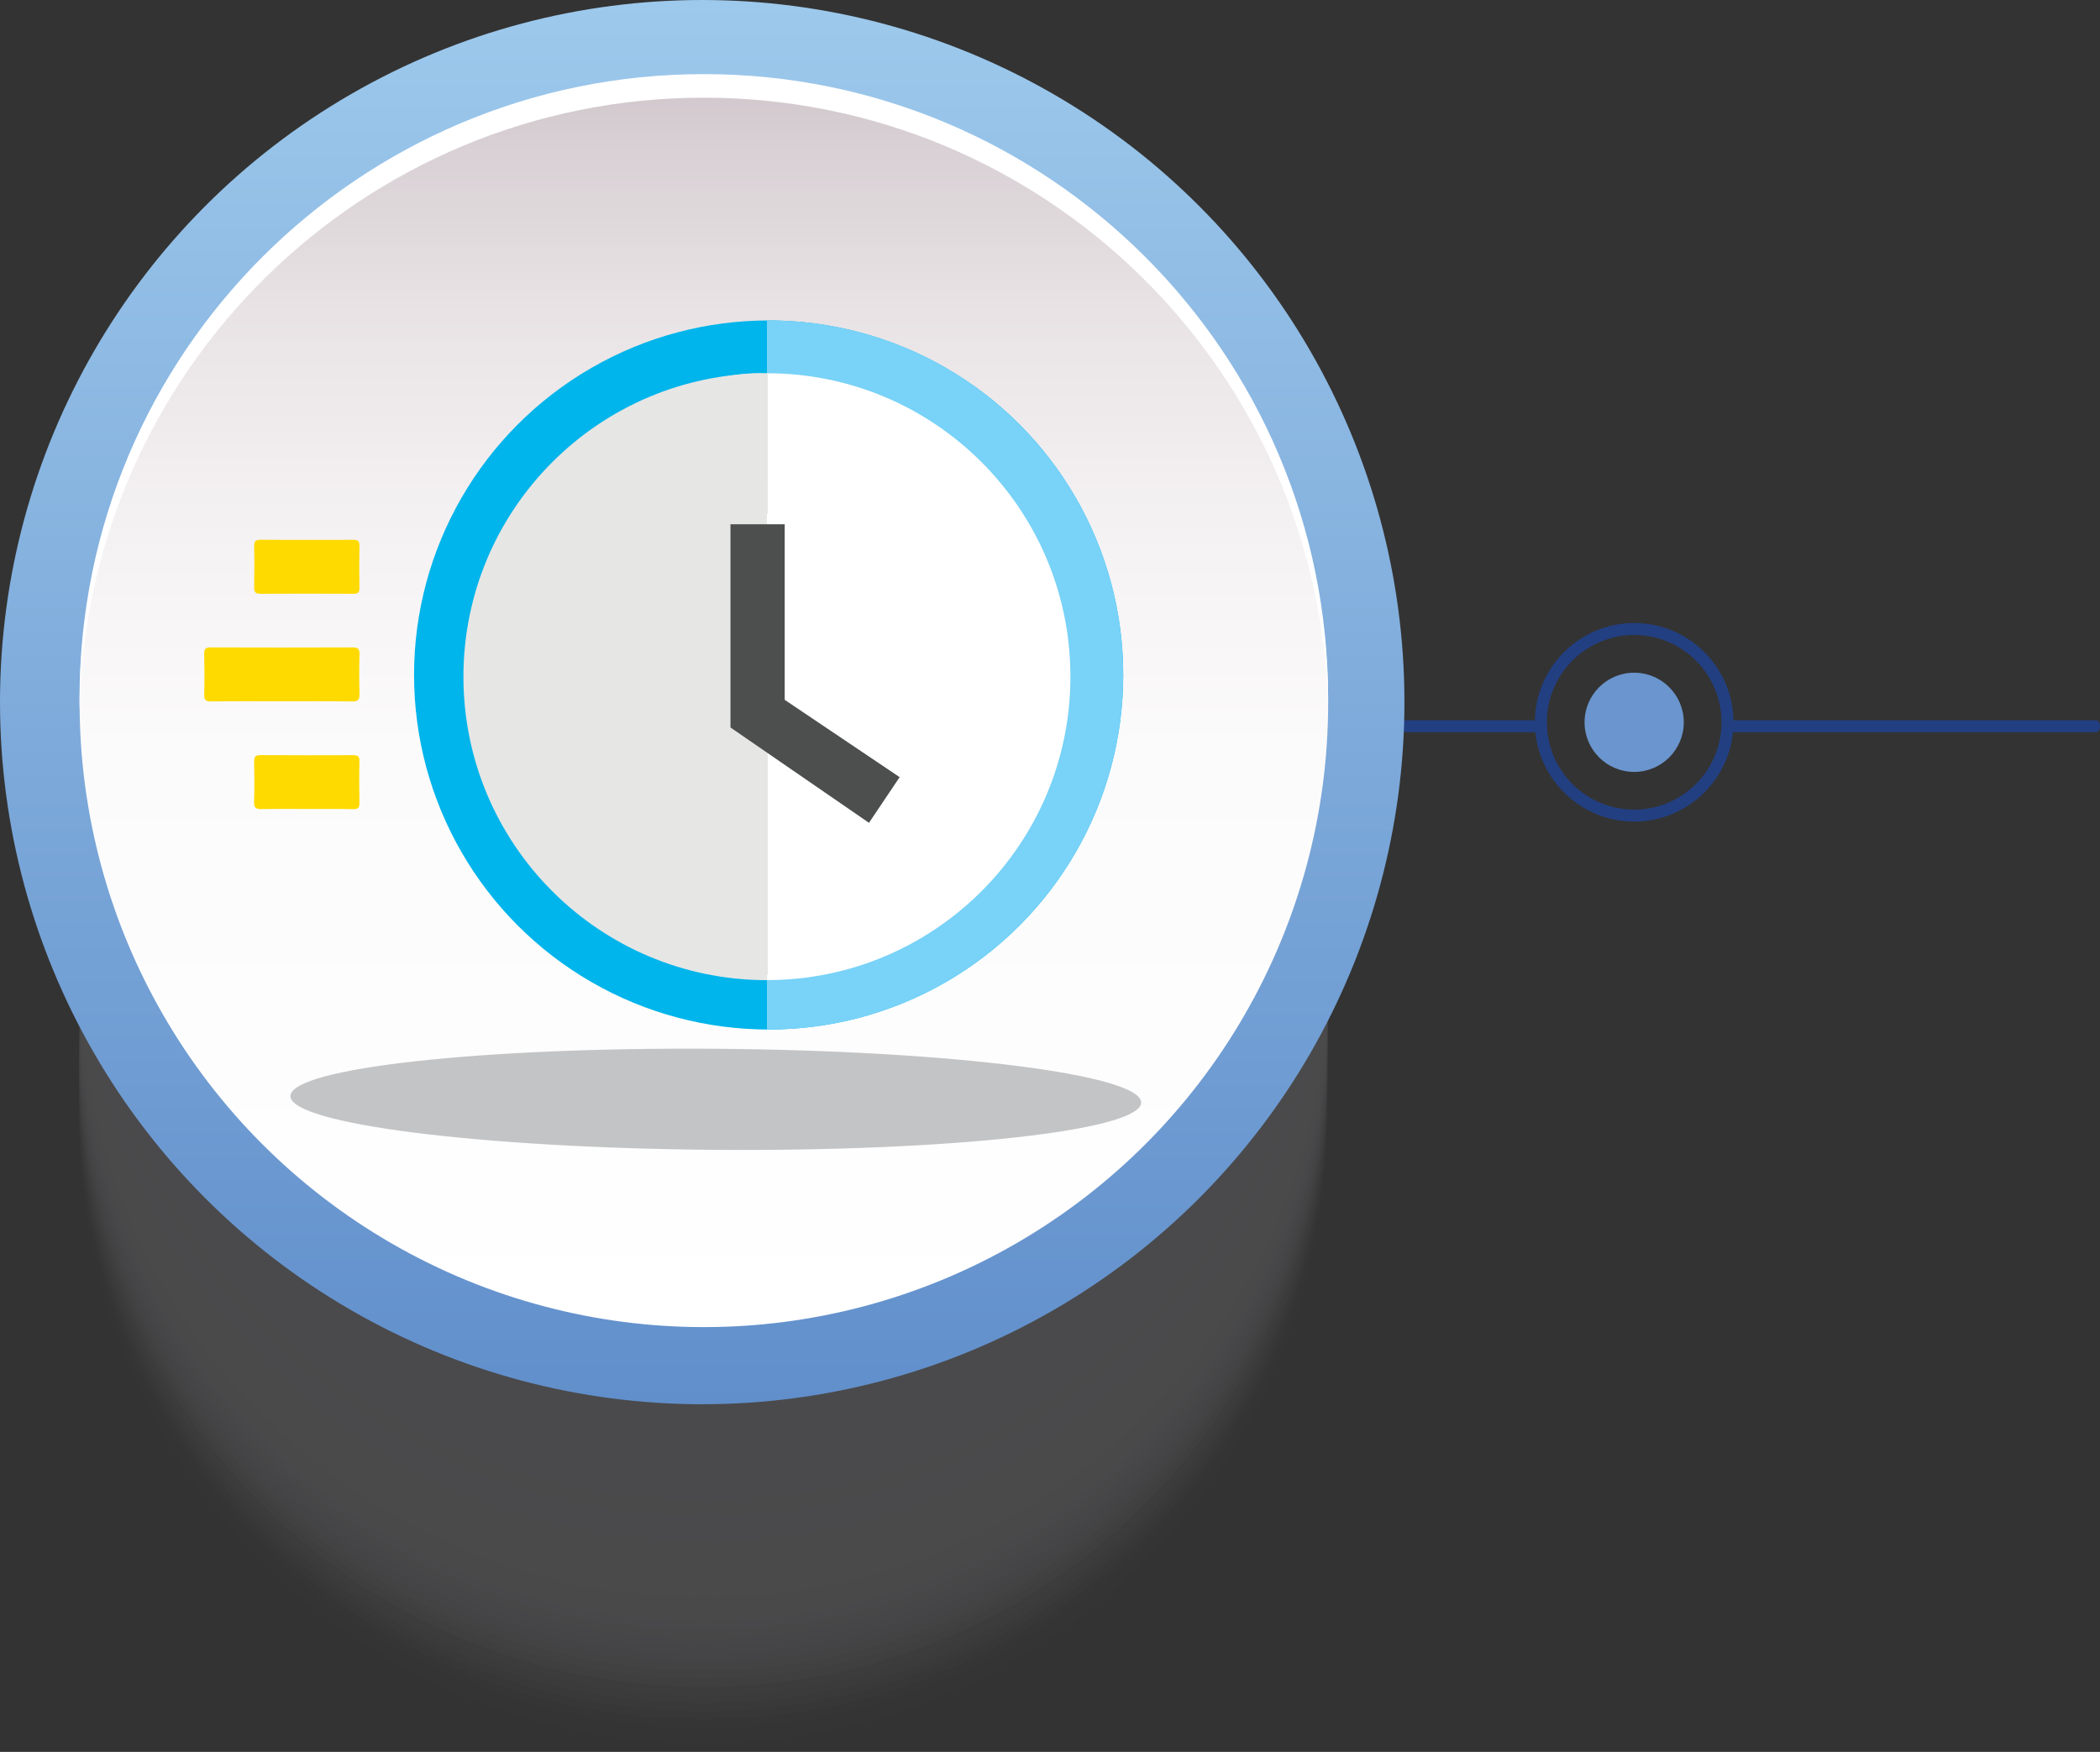
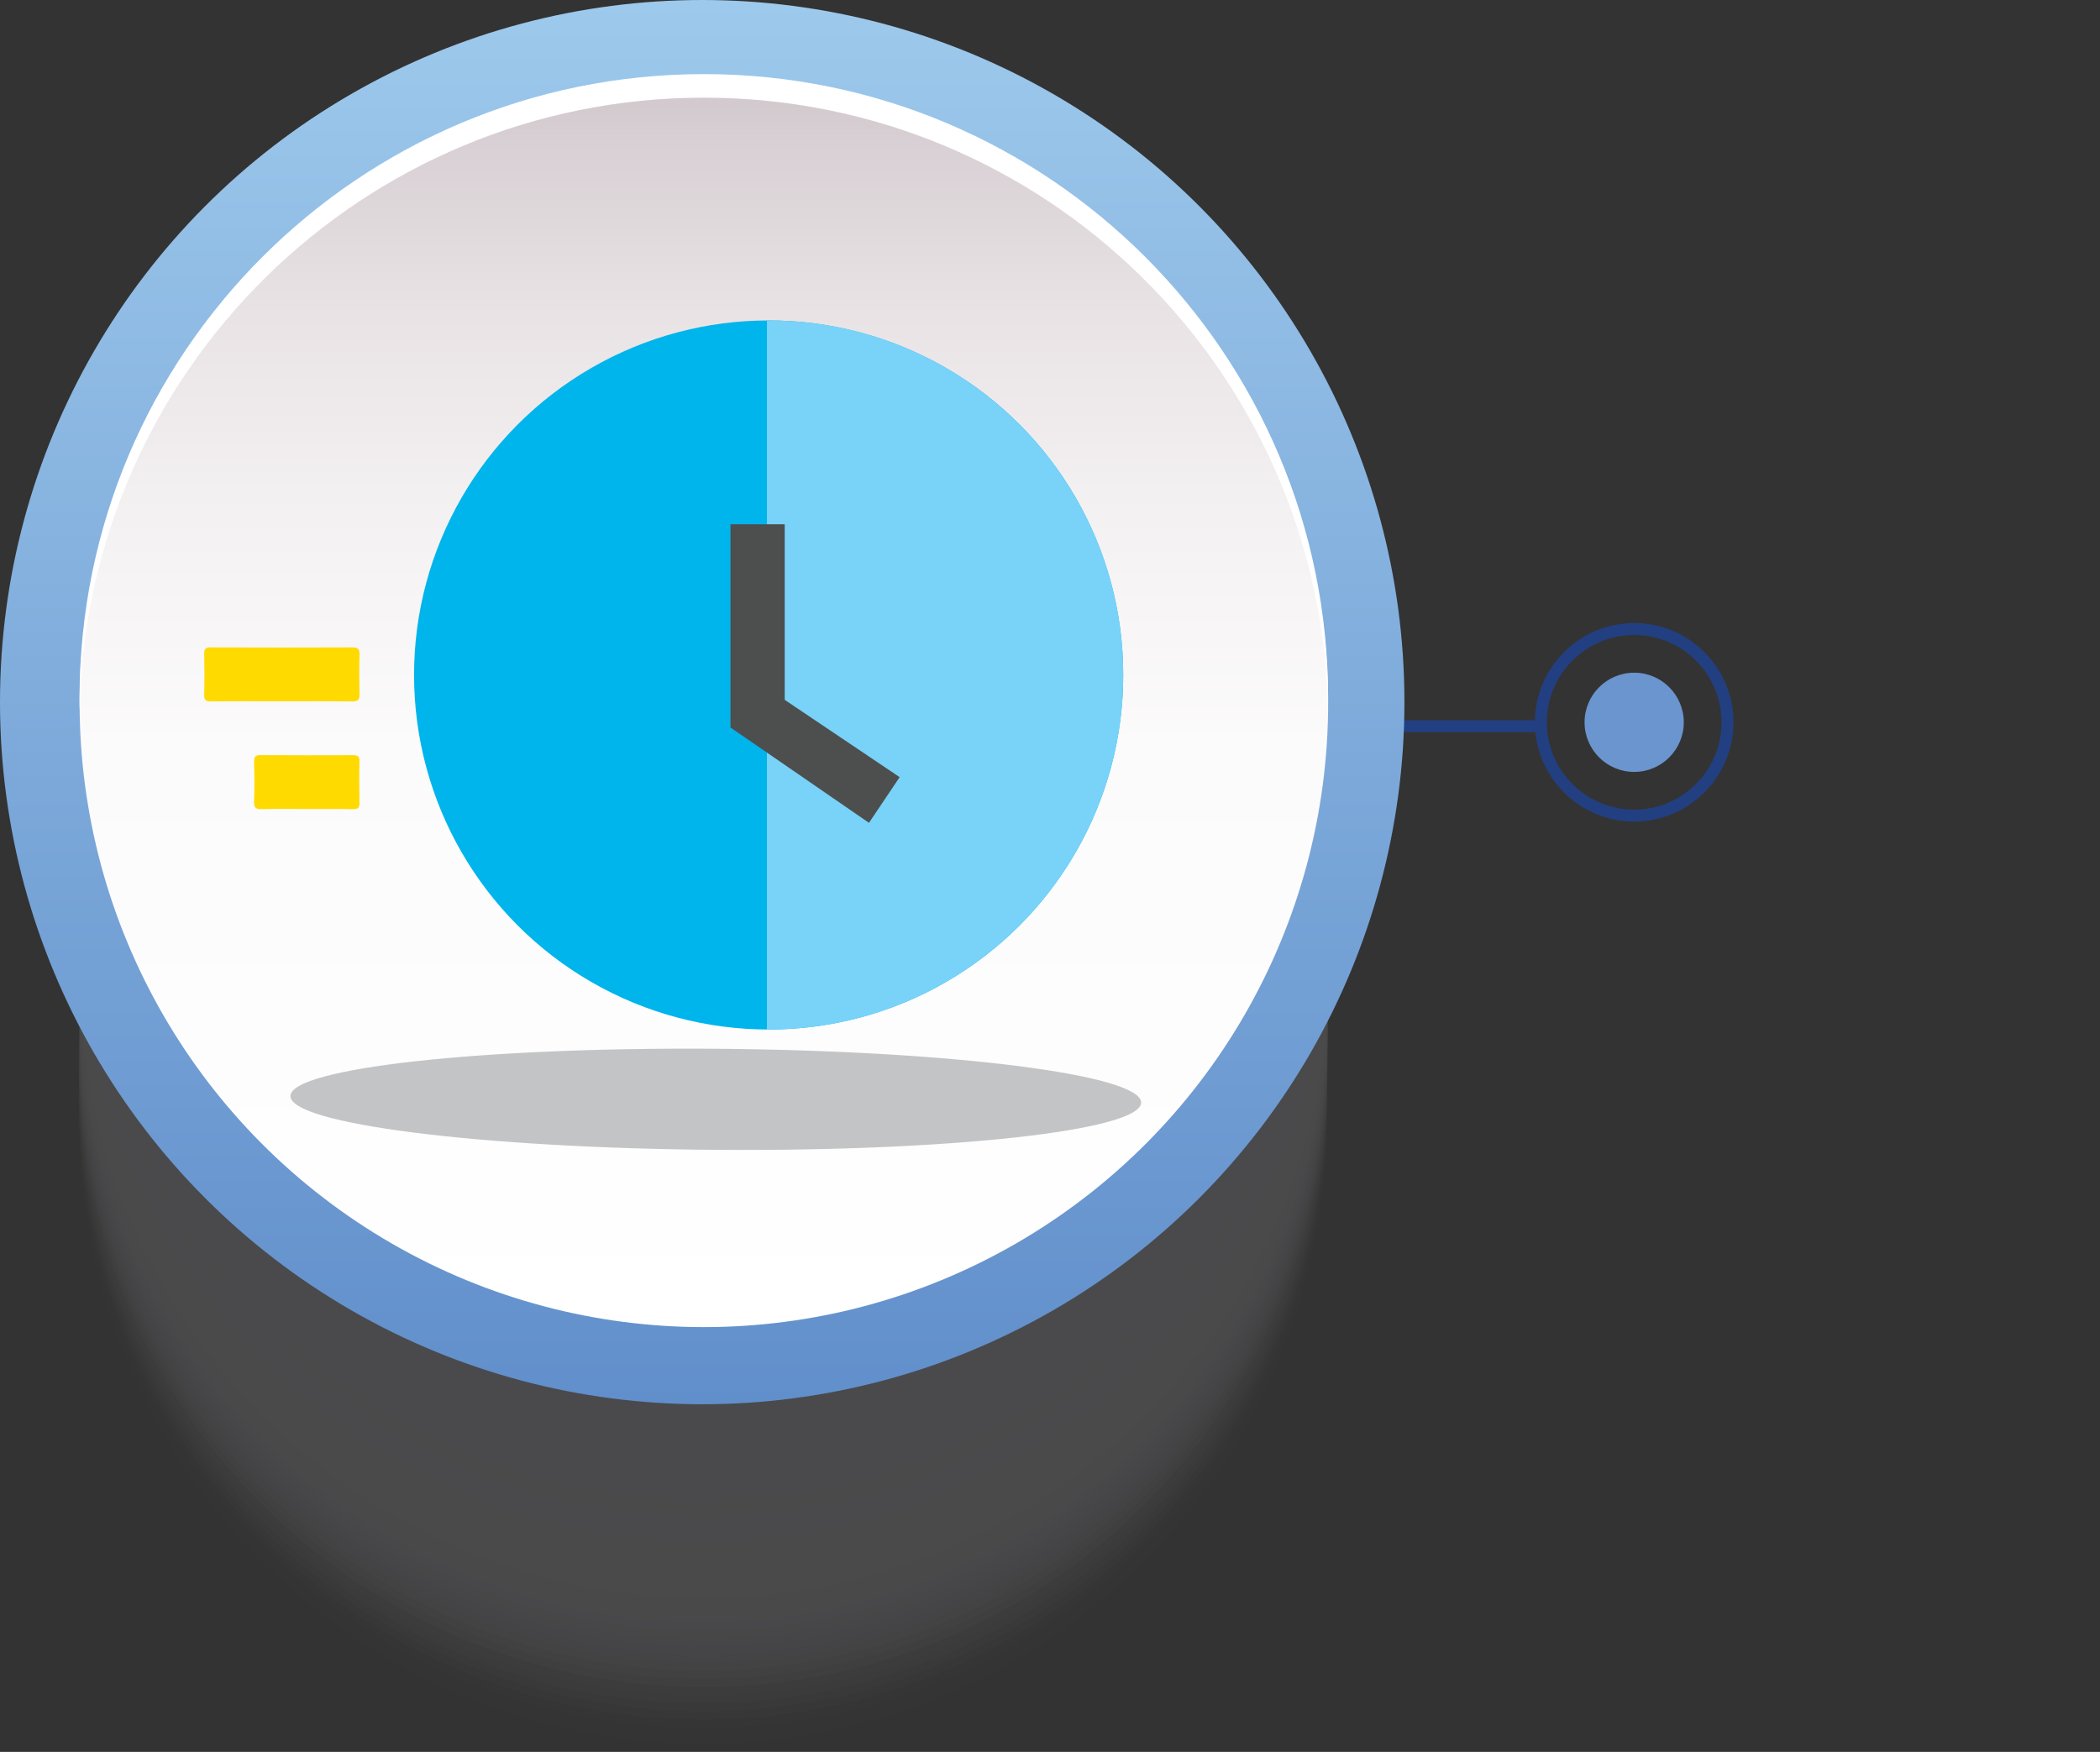
<svg xmlns="http://www.w3.org/2000/svg" width="341.13" height="284.62" version="1.1" viewBox="0 0 341.13 284.62" xml:space="preserve">
  <rect x="0" y="0" width="341.13" height="284.62" fill="#333333" stroke="none" />
  <style type="text/css">
	.st0{fill:#6A95CE;}
	.st1{fill:#223F82;}
	.st2{opacity:0.3;}
	.st3{fill:#818185;fill-opacity:0;}
	.st4{opacity:0.02;fill:#818185;enable-background:new    ;}
	.st5{opacity:0.039;fill:#818185;enable-background:new    ;}
	.st6{opacity:0.059;fill:#818185;enable-background:new    ;}
	.st7{opacity:0.078;fill:#818185;enable-background:new    ;}
	.st8{opacity:0.098;fill:#818185;enable-background:new    ;}
	.st9{opacity:0.118;fill:#818185;enable-background:new    ;}
	.st10{opacity:0.137;fill:#818185;enable-background:new    ;}
	.st11{opacity:0.157;fill:#818185;enable-background:new    ;}
	.st12{opacity:0.176;fill:#818185;enable-background:new    ;}
	.st13{opacity:0.196;fill:#818185;enable-background:new    ;}
	.st14{opacity:0.216;fill:#818185;enable-background:new    ;}
	.st15{opacity:0.235;fill:#818185;enable-background:new    ;}
	.st16{opacity:0.255;fill:#818185;enable-background:new    ;}
	.st17{opacity:0.275;fill:#818185;enable-background:new    ;}
	.st18{opacity:0.294;fill:#818185;enable-background:new    ;}
	.st19{opacity:0.314;fill:#818185;enable-background:new    ;}
	.st20{opacity:0.333;fill:#818185;enable-background:new    ;}
	.st21{opacity:0.353;fill:#818185;enable-background:new    ;}
	.st22{opacity:0.372;fill:#818185;enable-background:new    ;}
	.st23{opacity:0.392;fill:#818185;enable-background:new    ;}
	.st24{opacity:0.412;fill:#818185;enable-background:new    ;}
	.st25{opacity:0.431;fill:#818185;enable-background:new    ;}
	.st26{opacity:0.451;fill:#818185;enable-background:new    ;}
	.st27{opacity:0.471;fill:#818185;enable-background:new    ;}
	.st28{opacity:0.49;fill:#818185;enable-background:new    ;}
	.st29{opacity:0.51;fill:#818185;enable-background:new    ;}
	.st30{opacity:0.529;fill:#818185;enable-background:new    ;}
	.st31{opacity:0.549;fill:#818185;enable-background:new    ;}
	.st32{opacity:0.569;fill:#818185;enable-background:new    ;}
	.st33{opacity:0.588;fill:#818185;enable-background:new    ;}
	.st34{opacity:0.608;fill:#818185;enable-background:new    ;}
	.st35{opacity:0.627;fill:#818185;enable-background:new    ;}
	.st36{opacity:0.647;fill:#818185;enable-background:new    ;}
	.st37{opacity:0.667;fill:#818185;enable-background:new    ;}
	.st38{opacity:0.686;fill:#818185;enable-background:new    ;}
	.st39{opacity:0.706;fill:#818185;enable-background:new    ;}
	.st40{opacity:0.726;fill:#818185;enable-background:new    ;}
	.st41{opacity:0.745;fill:#818185;enable-background:new    ;}
	.st42{opacity:0.765;fill:#818185;enable-background:new    ;}
	.st43{opacity:0.784;fill:#818185;enable-background:new    ;}
	.st44{opacity:0.804;fill:#818185;enable-background:new    ;}
	.st45{opacity:0.824;fill:#818185;enable-background:new    ;}
	.st46{opacity:0.843;fill:#818185;enable-background:new    ;}
	.st47{opacity:0.863;fill:#818185;enable-background:new    ;}
	.st48{opacity:0.882;fill:#818185;enable-background:new    ;}
	.st49{opacity:0.902;fill:#818185;enable-background:new    ;}
	.st50{opacity:0.922;fill:#818185;enable-background:new    ;}
	.st51{opacity:0.941;fill:#818185;enable-background:new    ;}
	.st52{opacity:0.961;fill:#818185;enable-background:new    ;}
	.st53{opacity:0.98;fill:#818185;enable-background:new    ;}
	.st54{fill:#818185;}
	.st55{fill:url(#SVGID_1_);}
	.st56{fill:url(#SVGID_00000124133588957206512690000006338469299024229051_);}
	.st57{fill:#FFFFFF;}
	.st58{opacity:0.4;fill:#6D6E71;enable-background:new    ;}
	.st59{fill:#00B5EB;}
	.st60{fill:#E6E6E5;}
	.st61{fill:#79D2F7;}
	.st62{fill:#FFDA00;}
	.st63{fill:#4D4E4E;}
</style>
  <g transform="translate(-30.68 -18.05)">
    <circle class="st0" cx="296.14" cy="135.4" r="8.06" />
    <path class="st1" d="m312.27 135.4c0 8.89-7.24 16.13-16.13 16.13s-16.13-7.24-16.13-16.13 7.24-16.13 16.13-16.13c8.9 0 16.13 7.23 16.13 16.13zm-30.32 0c0 7.83 6.37 14.19 14.19 14.19s14.19-6.37 14.19-14.19c0-7.83-6.37-14.19-14.19-14.19s-14.19 6.36-14.19 14.19z" />
    <path class="st1" d="m281.95 136.04c0 0.53-0.43 0.97-0.97 0.97h-21.94c-0.53 0-0.97-0.43-0.97-0.97 0-0.53 0.43-0.97 0.97-0.97h21.94c0.53 0 0.97 0.44 0.97 0.97z" />
-     <path class="st1" d="m371.81 136.04c0 0.53-0.26 0.97-0.58 0.97h-59.02c-0.32 0-0.58-0.43-0.58-0.97 0-0.53 0.26-0.97 0.58-0.97h59.02c0.32 0 0.58 0.44 0.58 0.97z" />
    <g class="st2">
      <circle class="st3" cx="144.82" cy="201.26" r="101.41" />
      <circle class="st4" cx="144.84" cy="199.94" r="101.41" />
      <circle class="st5" cx="144.86" cy="198.62" r="101.41" />
      <circle class="st6" cx="144.87" cy="197.3" r="101.41" />
      <circle class="st7" cx="144.88" cy="195.99" r="101.41" />
      <circle class="st8" cx="144.89" cy="194.67" r="101.41" />
      <circle class="st9" cx="144.9" cy="193.35" r="101.41" />
      <circle class="st10" cx="144.91" cy="192.04" r="101.41" />
      <circle class="st11" cx="144.92" cy="190.72" r="101.41" />
      <circle class="st12" cx="144.93" cy="189.4" r="101.41" />
      <circle class="st13" cx="144.94" cy="188.08" r="101.41" />
      <circle class="st14" cx="144.96" cy="186.77" r="101.41" />
      <circle class="st15" cx="144.97" cy="185.45" r="101.41" />
      <circle class="st16" cx="144.98" cy="184.13" r="101.41" />
      <circle class="st17" cx="144.99" cy="182.82" r="101.41" />
      <circle class="st18" cx="145" cy="181.5" r="101.41" />
      <circle class="st19" cx="145.01" cy="180.18" r="101.41" />
      <circle class="st20" cx="145.02" cy="178.87" r="101.41" />
      <circle class="st21" cx="145.03" cy="177.55" r="101.41" />
      <circle class="st22" cx="145.04" cy="176.23" r="101.41" />
      <circle class="st23" cx="145.05" cy="174.91" r="101.41" />
      <circle class="st24" cx="145.07" cy="173.6" r="101.41" />
      <circle class="st25" cx="145.08" cy="172.28" r="101.41" />
      <circle class="st26" cx="145.09" cy="170.96" r="101.41" />
      <circle class="st27" cx="145.1" cy="169.65" r="101.41" />
      <circle class="st28" cx="145.11" cy="168.33" r="101.41" />
      <circle class="st29" cx="145.12" cy="167.01" r="101.41" />
      <circle class="st30" cx="145.13" cy="165.7" r="101.41" />
      <circle class="st31" cx="145.14" cy="164.38" r="101.41" />
      <circle class="st32" cx="145.15" cy="163.06" r="101.41" />
      <circle class="st33" cx="145.17" cy="161.75" r="101.41" />
      <circle class="st34" cx="145.18" cy="160.43" r="101.41" />
      <circle class="st35" cx="145.19" cy="159.11" r="101.41" />
      <circle class="st36" cx="145.2" cy="157.79" r="101.41" />
      <circle class="st37" cx="145.21" cy="156.48" r="101.41" />
      <circle class="st38" cx="145.22" cy="155.16" r="101.41" />
      <circle class="st39" cx="145.23" cy="153.84" r="101.41" />
      <circle class="st40" cx="145.24" cy="152.53" r="101.41" />
      <circle class="st41" cx="145.25" cy="151.21" r="101.41" />
      <circle class="st42" cx="145.27" cy="149.89" r="101.41" />
      <circle class="st43" cx="145.28" cy="148.58" r="101.41" />
      <circle class="st44" cx="145.29" cy="147.26" r="101.41" />
-       <circle class="st45" cx="145.3" cy="145.94" r="101.41" />
      <circle class="st46" cx="145.31" cy="144.62" r="101.41" />
      <circle class="st47" cx="145.32" cy="143.31" r="101.41" />
      <circle class="st48" cx="145.33" cy="141.99" r="101.41" />
      <circle class="st49" cx="145.34" cy="140.67" r="101.41" />
      <circle class="st50" cx="145.35" cy="139.36" r="101.41" />
      <circle class="st51" cx="145.36" cy="138.04" r="101.41" />
      <circle class="st52" cx="145.38" cy="136.72" r="101.41" />
      <circle class="st53" cx="145.39" cy="135.41" r="101.41" />
      <circle class="st54" cx="145.4" cy="134.09" r="101.41" />
    </g>
    <linearGradient id="SVGID_1_" x1="144.75" x2="144.75" y1="329.49" y2="101.35" gradientTransform="matrix(1,0,0,-1,0,347.54)" gradientUnits="userSpaceOnUse">
      <stop stop-color="#9DC9EC" offset="0" />
      <stop stop-color="#6B98D0" offset=".832" />
      <stop stop-color="#618FCB" offset="1" />
    </linearGradient>
    <circle class="st55" cx="144.75" cy="132.12" r="114.07" fill="url(#SVGID_1_)" />
    <linearGradient id="SVGID_00000175286438337094190550000013247966362435614866_" x1="145.02" x2="145.02" y1="316.7" y2="113.88" gradientTransform="matrix(1,0,0,-1,0,347.54)" gradientUnits="userSpaceOnUse">
      <stop stop-color="#D0C6CB" offset="0" />
      <stop stop-color="#D8D0D4" offset=".053" />
      <stop stop-color="#E8E2E4" offset=".18" />
      <stop stop-color="#F3F0F1" offset=".332" />
      <stop stop-color="#FCFBFB" offset=".536" />
      <stop stop-color="#fff" offset="1" />
    </linearGradient>
    <circle cx="145.02" cy="132.25" r="101.41" fill="url(#SVGID_00000175286438337094190550000013247966362435614866_)" />
    <path class="st57" d="m145.02 33.92c55.37 0 100.36 44.37 101.38 99.49 0.01-0.64 0.02-1.27 0.02-1.91 0-56.01-45.4-101.41-101.41-101.41s-101.41 45.4-101.41 101.41c0 0.64 0.01 1.27 0.02 1.91 1.04-55.12 46.04-99.49 101.4-99.49z" />
    <g id="SVGRepo_iconCarrier_00000089556930046214572810000008722173199478238342_">
      <path class="st58" d="m77.86 196.12c-0.03 4.53 30.88 8.44 69.04 8.74 38.16 0.29 69.12-3.15 69.15-7.68s-30.88-8.45-69.04-8.74-69.12 3.15-69.15 7.68z" />
    </g>
    <circle class="st59" cx="155.54" cy="127.71" r="57.6" />
-     <circle class="st60" cx="155.26" cy="127.99" r="49.3" />
    <path class="st61" d="m155.54 70.11h-0.28v115.2h0.28c31.81 0 57.6-25.79 57.6-57.6s-25.79-57.6-57.6-57.6z" />
-     <path class="st57" d="m155.26 78.69v98.59c27.23 0 49.3-22.07 49.3-49.3 0-27.22-22.07-49.29-49.3-49.29z" />
    <g id="UYUbI5_00000027580265161740346370000012427027392368801713_">
      <path class="st62" d="m76.35 131.99c-3.79 0-7.58-0.03-11.37 0.02-0.91 0.01-1.16-0.25-1.13-1.14 0.06-2.18 0.05-4.37 0-6.56-0.02-0.8 0.18-1.09 1.04-1.08 7.68 0.03 15.35 0.03 23.03 0 0.88 0 1.18 0.24 1.16 1.14-0.06 2.14-0.06 4.28 0 6.41 0.03 0.95-0.25 1.25-1.21 1.23-3.84-0.05-7.68-0.02-11.52-0.02z" />
-       <path class="st62" d="m80.48 105.76c2.52 0 5.05 0.02 7.57-0.01 0.74-0.01 1.03 0.19 1.02 0.98-0.04 2.28-0.04 4.56 0 6.84 0.02 0.81-0.33 0.96-1.04 0.95-5-0.02-10-0.03-14.99 0-0.81 0.01-1.1-0.21-1.08-1.05 0.05-2.23 0.06-4.46 0-6.7-0.02-0.88 0.33-1.04 1.1-1.03 2.47 0.04 4.95 0.02 7.42 0.02z" />
+       <path class="st62" d="m80.48 105.76z" />
      <path class="st62" d="m80.49 149.48c-2.43 0-4.85-0.03-7.28 0.02-0.89 0.02-1.3-0.15-1.26-1.17 0.08-2.18 0.06-4.37 0.01-6.55-0.02-0.84 0.27-1.06 1.08-1.05 5 0.03 10 0.03 14.99 0.01 0.71 0 1.06 0.13 1.04 0.95-0.05 2.28-0.04 4.56 0 6.84 0.01 0.78-0.27 0.99-1.01 0.98-2.52-0.05-5.05-0.03-7.57-0.03z" />
-       <path class="st60" d="m155.41 138.66v37.8c-4.48 0.08-8.86-0.54-13.15-1.81-13.63-4.01-23.73-12.38-30.36-24.89-2.56-4.83-4.07-10.03-4.9-15.44-0.36-2.32-0.28-4.64-0.3-6.95-0.06-12.47 4.32-23.26 12.54-32.51 7.66-8.62 17.37-13.6 28.66-15.54 2.46-0.42 4.97-0.8 7.51-0.56-0.01 7.59-0.01 15.17-0.02 22.76-1.55 0.01-3.11 0.09-4.66 0.02-0.98-0.05-1.2 0.29-1.2 1.22 0.03 10.25 0.02 20.5 0.01 30.75 0 0.61 0.14 0.99 0.69 1.41 1.69 1.31 3.69 2.18 5.18 3.74z" />
    </g>
    <polygon class="st63" points="171.84 151.73 176.82 144.31 158.15 131.75 158.15 103.22 149.34 103.22 149.34 136.24" />
  </g>
</svg>